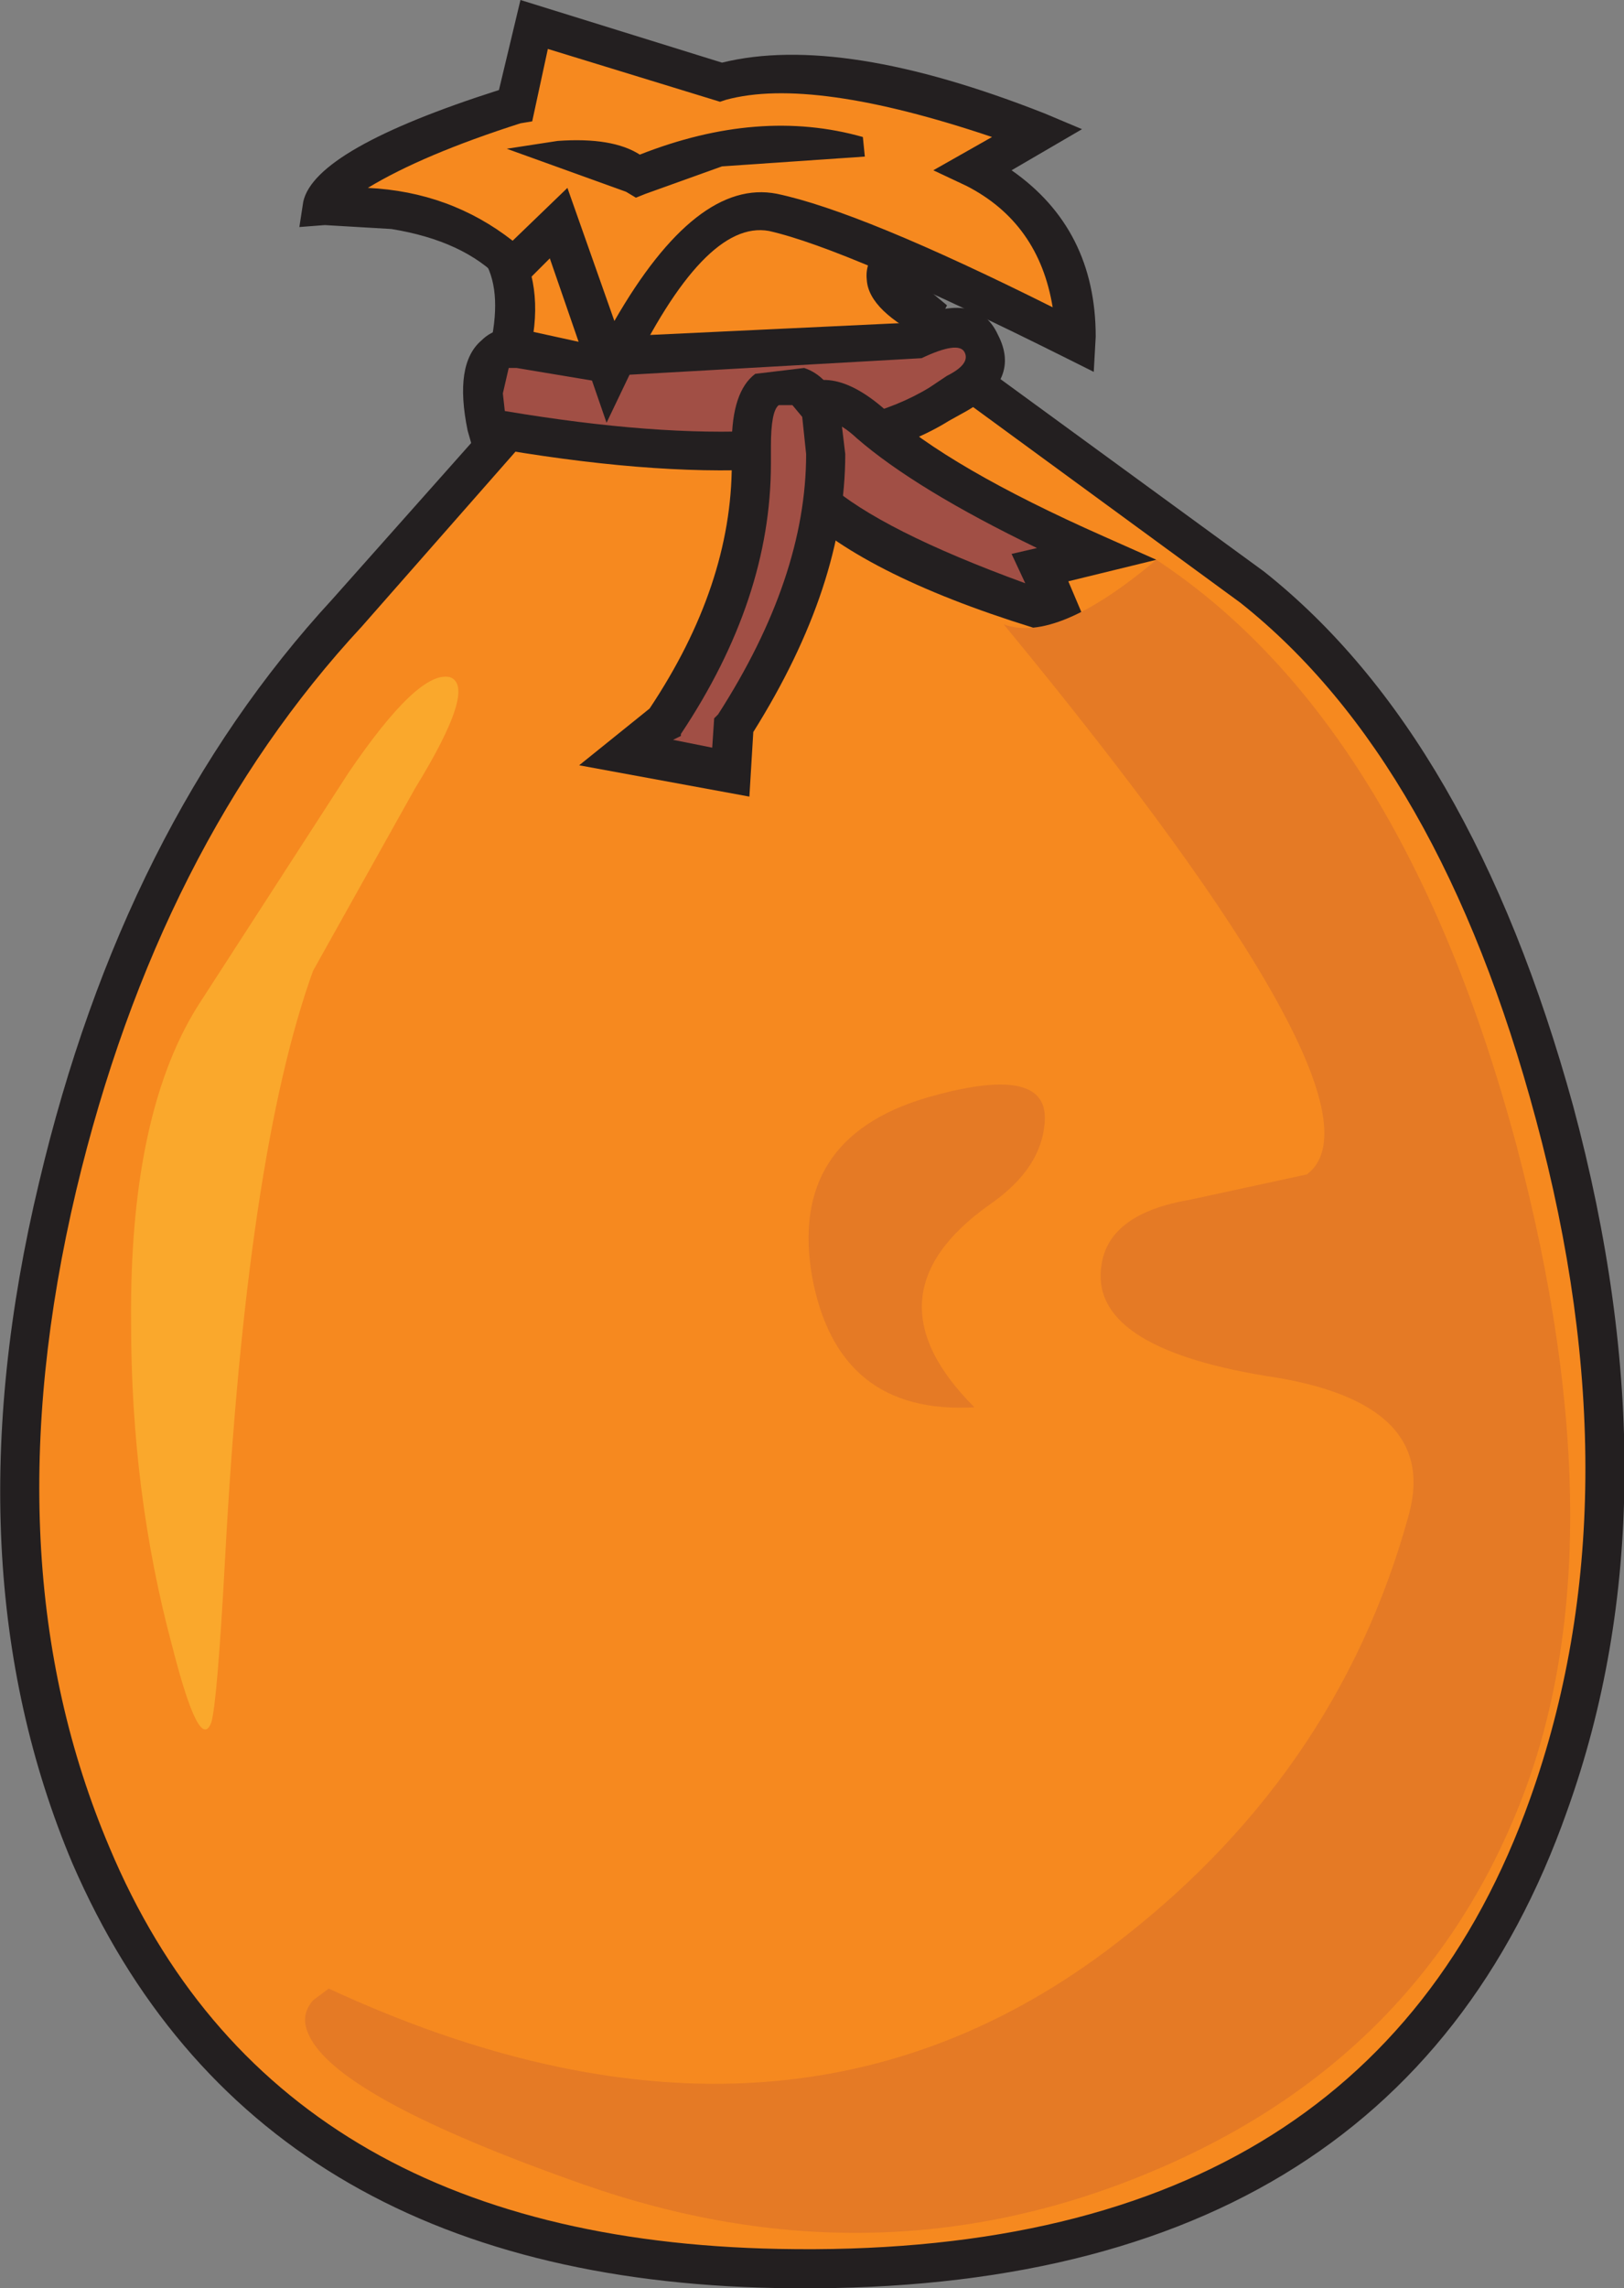
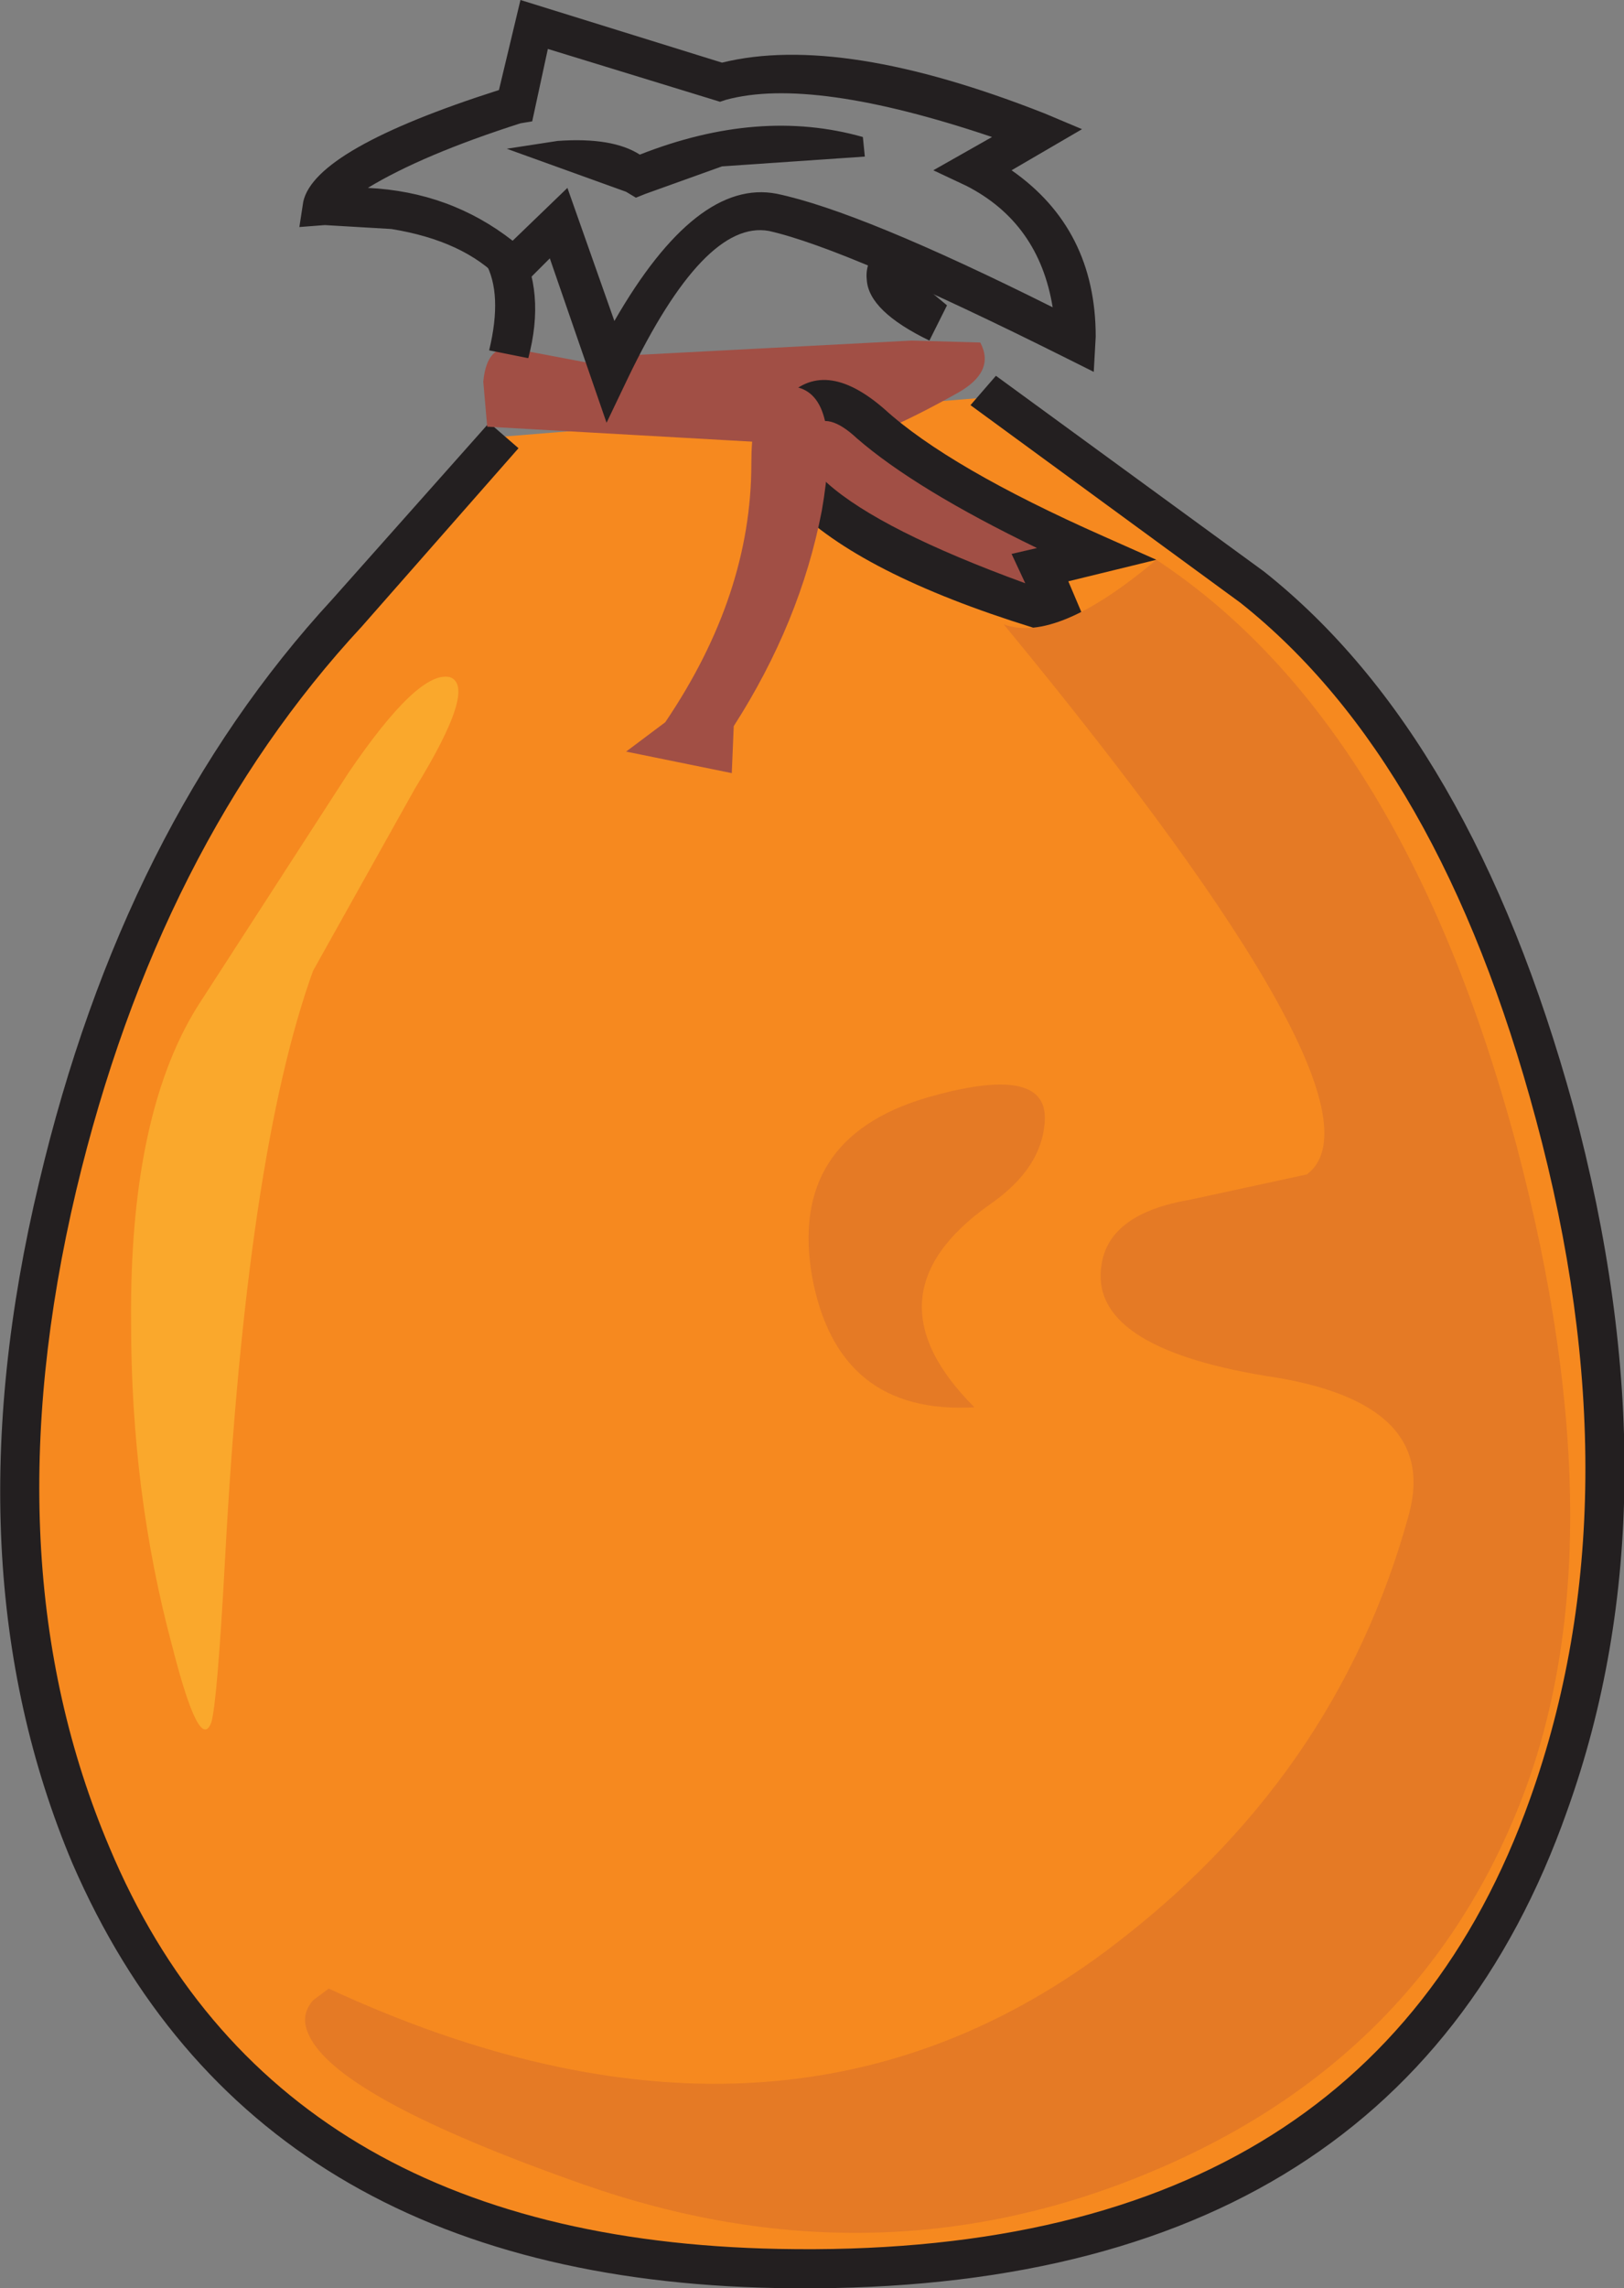
<svg xmlns="http://www.w3.org/2000/svg" height="58.45px" width="41.5px">
  <rect width="100%" height="100%" fill="#808080" stroke="none" />
  <g transform="matrix(1.0, 0.0, 0.0, 1.0, 17.4, 2.0)">
-     <path d="M5.3 4.6 L7.25 6.5 Q2.3 9.7 -4.35 7.65 L-4.35 5.5 -4.2 4.7 Q-6.6 3.15 -9.5 3.15 -7.55 1.5 -4.4 0.7 L-4.05 -1.35 0.7 0.15 3.2 0.05 Q6.25 0.15 9.1 1.3 L7.8 1.85 Q10.2 3.5 10.1 6.35 L5.3 4.6" fill="#f6891f" fill-rule="evenodd" stroke="none" />
    <path d="M-4.5 9.15 L7.85 8.15 14.6 13.0 Q18.75 16.3 21.35 23.4 24.05 30.75 23.45 37.9 22.8 46.0 18.1 50.7 12.6 56.15 2.45 55.95 -6.35 55.8 -11.35 50.85 -15.75 46.55 -16.6 39.25 -17.4 32.55 -15.1 25.35 -12.8 18.3 -8.5 13.65 L-4.5 9.15" fill="#f6891f" fill-rule="evenodd" stroke="none" />
    <path d="M8.05 7.6 L14.9 12.6 Q20.2 16.8 22.8 26.25 25.5 36.3 22.65 44.25 18.25 56.75 2.45 56.45 -10.95 56.2 -15.55 45.6 -18.75 38.0 -16.4 28.2 -14.25 19.1 -8.9 13.3 L-4.9 8.8 -4.15 9.45 -8.15 14.0 Q-13.35 19.6 -15.45 28.4 -17.7 37.9 -14.6 45.2 -10.4 55.2 2.5 55.45 17.5 55.75 21.7 43.95 24.45 36.25 21.85 26.6 19.4 17.45 14.3 13.4 L7.4 8.35 8.05 7.6" fill="#231f20" fill-rule="evenodd" stroke="none" />
    <path d="M4.65 1.5 L4.7 2.0 1.05 2.25 -0.9 2.95 -1.15 3.05 -1.4 2.9 -4.45 1.8 -3.15 1.6 Q-1.75 1.5 -1.05 1.95 2.0 0.75 4.65 1.5" fill="#231f20" fill-rule="evenodd" stroke="none" />
    <path d="M7.65 6.75 Q8.05 7.5 7.05 8.05 5.0 9.2 3.9 9.4 L-4.95 8.9 -5.05 7.75 Q-4.95 6.65 -4.05 6.95 L-2.2 7.3 -1.75 7.1 5.9 6.7 7.65 6.75" fill="#a14f45" fill-rule="evenodd" stroke="none" />
-     <path d="M5.7 6.25 Q7.55 5.35 8.1 6.55 8.7 7.7 7.3 8.5 L6.85 8.75 Q3.4 10.9 -5.05 9.4 L-5.35 9.35 -5.45 9.0 Q-5.8 7.3 -5.1 6.7 -4.65 6.25 -3.9 6.45 L-2.3 6.8 -2.1 7.75 -4.2 7.4 -4.4 7.4 -4.55 8.05 -4.5 8.5 Q3.25 9.8 6.35 7.9 L6.8 7.6 Q7.4 7.3 7.25 7.0 7.1 6.7 6.15 7.15 L-1.8 7.6 -1.7 6.6 5.7 6.25" fill="#231f20" fill-rule="evenodd" stroke="none" />
    <path d="M-4.4 7.05 L-4.55 4.45 Q-4.05 5.4 -4.4 7.05" fill="#ffffff" fill-rule="evenodd" stroke="none" />
    <path d="M-5.0 4.7 L-4.15 4.2 Q-3.45 5.45 -3.9 7.15 L-4.9 6.95 Q-4.55 5.5 -5.0 4.7" fill="#231f20" fill-rule="evenodd" stroke="none" />
    <path d="M5.35 4.7 L6.55 6.25 Q5.4 5.65 5.25 5.1 L5.35 4.7" fill="#ffffff" fill-rule="evenodd" stroke="none" />
    <path d="M5.05 4.35 L6.8 5.8 6.35 6.7 Q4.8 5.95 4.75 5.15 4.7 4.7 5.05 4.35" fill="#231f20" fill-rule="evenodd" stroke="none" />
    <path d="M3.4 10.7 Q2.25 9.65 2.9 8.65 3.55 7.7 4.85 8.85 6.6 10.35 10.6 12.15 L9.2 12.5 9.7 13.7 Q5.25 12.45 3.4 10.7" fill="#a14f45" fill-rule="evenodd" stroke="none" />
    <path d="M12.15 12.3 L9.9 12.85 10.6 14.5 9.55 14.2 Q4.95 12.85 3.05 11.1 1.45 9.5 2.65 8.2 3.65 7.1 5.2 8.45 6.85 9.95 10.8 11.7 L12.15 12.3 M3.2 9.3 Q3.2 9.85 3.75 10.35 5.1 11.55 8.8 12.9 L8.45 12.15 9.1 12.0 Q6.0 10.5 4.5 9.2 3.75 8.5 3.35 8.9 L3.2 9.3" fill="#231f20" fill-rule="evenodd" stroke="none" />
    <path d="M-1.4 17.2 L-0.4 16.45 Q1.8 13.2 1.8 9.85 1.8 7.5 3.0 7.9 4.1 8.2 3.6 11.05 3.05 13.9 1.35 16.55 L1.3 17.75 -1.4 17.2" fill="#a14f45" fill-rule="evenodd" stroke="none" />
-     <path d="M3.15 7.4 Q3.75 7.6 4.05 8.35 L4.2 9.6 Q4.2 12.95 1.85 16.7 L1.75 18.35 -2.6 17.55 -0.8 16.1 Q1.3 12.95 1.3 9.85 L1.3 9.35 Q1.3 8.0 1.9 7.55 L3.15 7.4 M3.2 9.6 L3.1 8.65 2.85 8.35 2.5 8.35 Q2.3 8.5 2.3 9.4 L2.3 9.85 Q2.3 13.3 0.0 16.75 L0.0 16.8 -0.2 16.9 0.8 17.1 0.85 16.35 0.95 16.25 Q3.2 12.75 3.2 9.6" fill="#231f20" fill-rule="evenodd" stroke="none" />
    <path d="M7.3 2.75 L6.45 2.35 7.95 1.5 Q3.35 -0.05 1.15 0.55 L1.0 0.6 -3.4 -0.75 -3.8 1.1 -4.1 1.15 Q-6.6 1.95 -8.0 2.8 -5.9 2.9 -4.3 4.15 L-2.9 2.8 -1.7 6.2 Q0.4 2.55 2.45 2.95 4.6 3.4 9.5 5.85 9.15 3.7 7.3 2.75 M9.3 0.9 L10.25 1.3 8.45 2.35 Q10.6 3.85 10.6 6.6 L10.55 7.5 9.85 7.15 Q4.25 4.35 2.25 3.9 0.6 3.6 -1.35 7.65 L-1.9 8.8 -3.35 4.6 -4.25 5.5 -4.6 5.15 Q-5.55 4.15 -7.4 3.85 L-9.1 3.75 -9.75 3.8 -9.65 3.15 Q-9.35 1.8 -4.65 0.3 L-4.1 -2.0 1.05 -0.4 Q4.1 -1.15 9.3 0.9" fill="#231f20" fill-rule="evenodd" stroke="none" />
    <path d="M8.25 13.95 Q9.6 14.45 12.15 12.3 18.45 16.45 21.35 27.25 24.1 37.65 21.35 44.3 18.7 50.75 11.85 53.55 4.9 56.4 -2.5 53.8 -8.75 51.6 -9.5 50.0 -9.75 49.5 -9.4 49.1 L-9.0 48.8 Q2.45 54.1 10.85 47.85 16.75 43.45 18.6 36.7 19.4 33.8 14.95 33.15 10.4 32.4 10.75 30.3 10.95 29.0 13.0 28.65 L16.0 28.0 Q18.35 26.2 8.25 13.95" fill="#e57a25" fill-rule="evenodd" stroke="none" />
    <path d="M7.5 33.95 Q4.0 34.15 3.35 30.6 2.75 27.1 6.25 26.05 9.35 25.15 9.3 26.6 9.25 27.85 7.85 28.8 4.65 31.1 7.5 33.95" fill="#e57a25" fill-rule="evenodd" stroke="none" />
    <path d="M-11.65 37.85 Q-11.85 41.5 -12.0 42.0 -12.3 42.8 -13.0 40.05 -14.05 36.15 -14.05 31.8 -14.1 26.35 -12.25 23.55 L-8.5 17.75 Q-6.7 15.1 -5.9 15.3 -5.2 15.55 -6.8 18.15 L-9.4 22.8 Q-11.1 27.5 -11.65 37.85" fill="#faa82c" fill-rule="evenodd" stroke="none" />
  </g>
</svg>